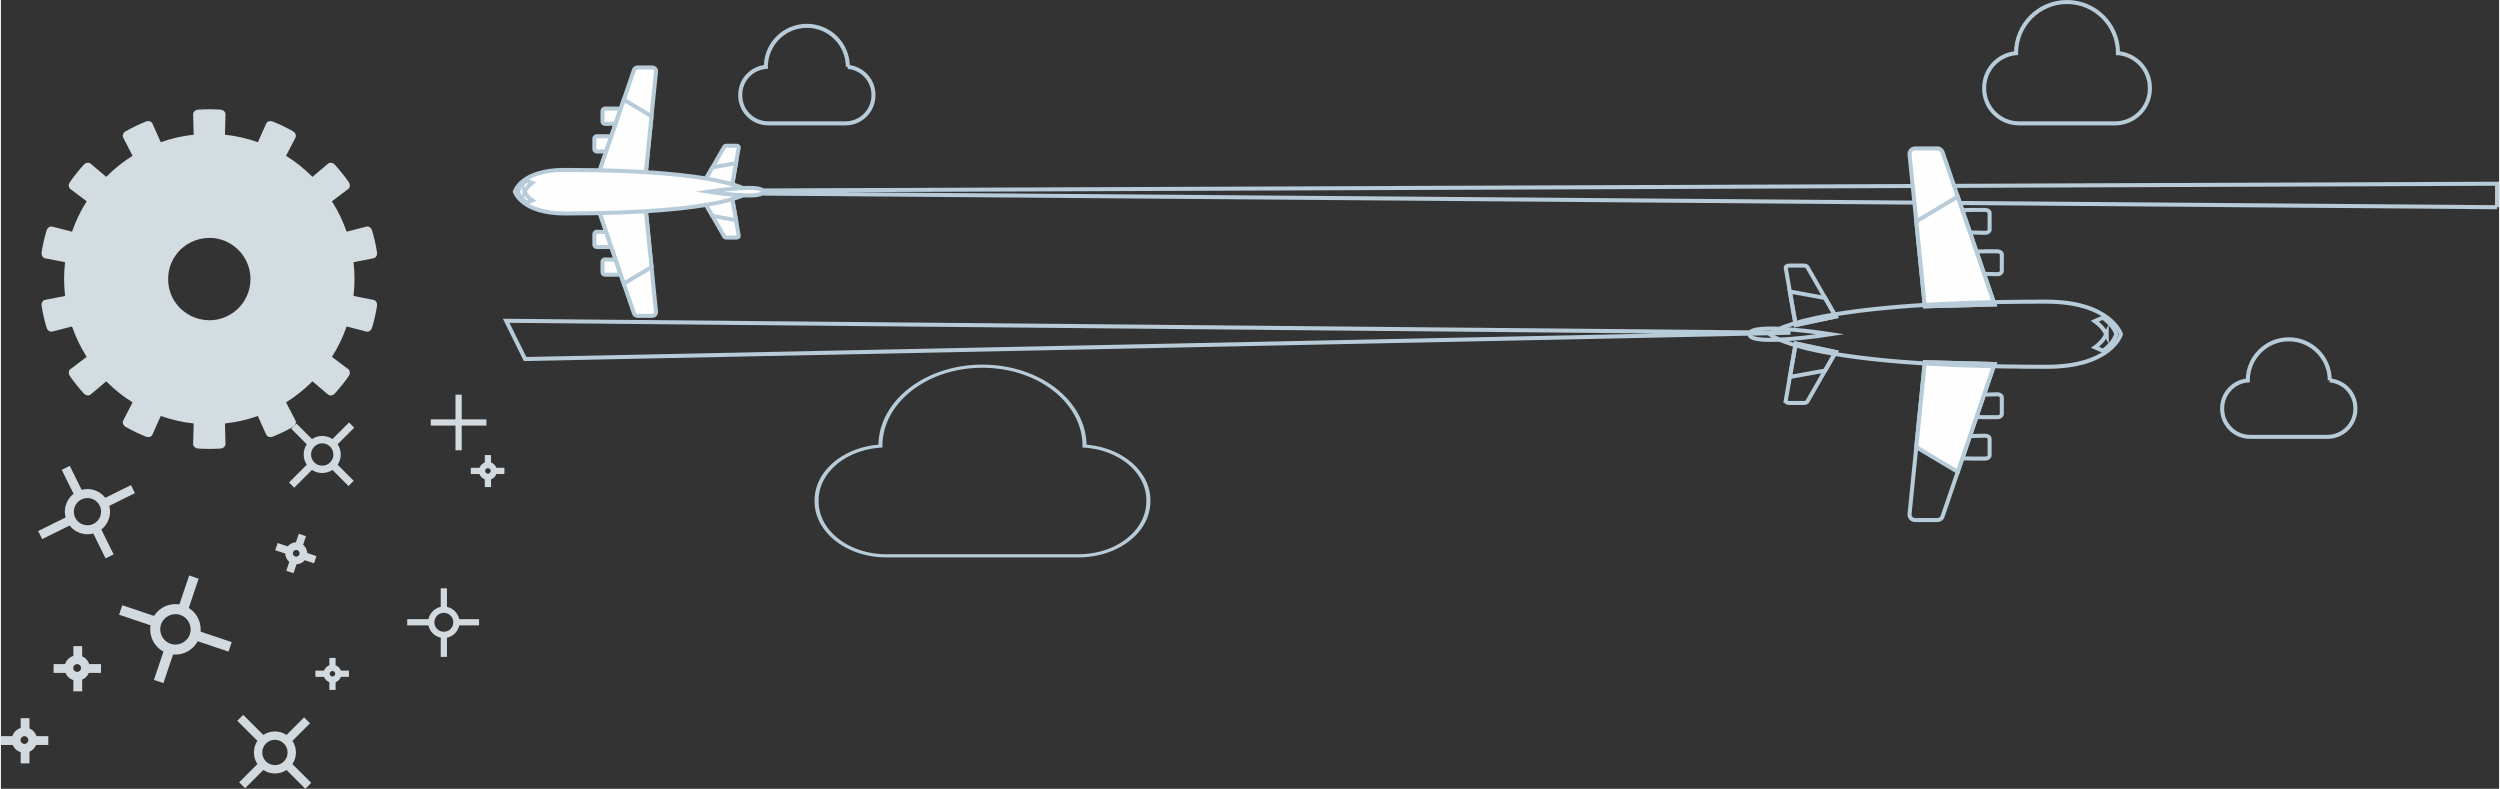
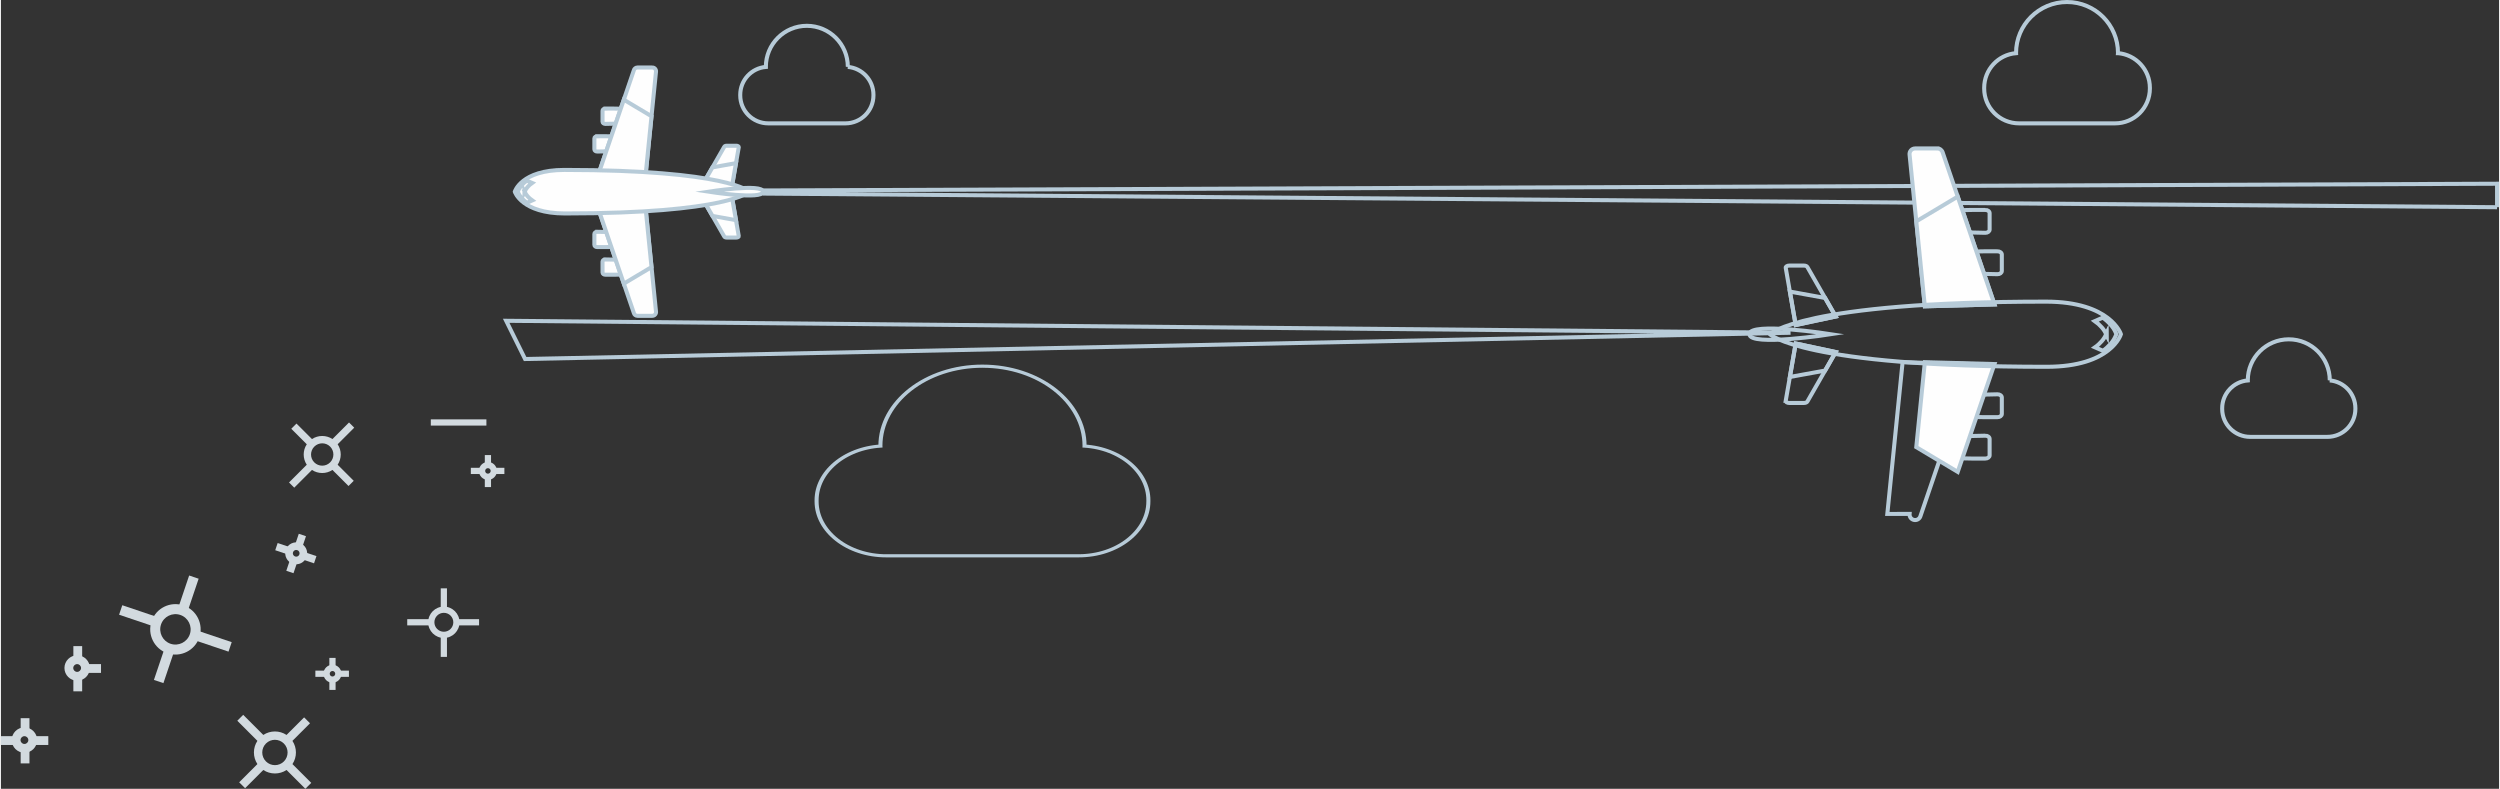
<svg xmlns="http://www.w3.org/2000/svg" xml:space="preserve" width="1927px" height="608px" style="shape-rendering:geometricPrecision; text-rendering:geometricPrecision; image-rendering:optimizeQuality; fill-rule:evenodd; clip-rule:evenodd" viewBox="0 0 6576.07 2076.37">
  <rect x="0" y="0" width="6576.07" height="2076.37" fill="#333333" stroke="none" />
  <defs>
    <style type="text/css">  .str2 {stroke:#B7CBD8;stroke-width:10.67;stroke-miterlimit:22.926} .str0 {stroke:#B7CBD8;stroke-width:10.67;stroke-miterlimit:10} .str1 {stroke:#B7CBD8;stroke-width:10.67;stroke-miterlimit:10} .str3 {stroke:#B7CBD8;stroke-width:10.67;stroke-miterlimit:10} .fil3 {fill:none;fill-rule:nonzero} .fil4 {fill:#FEFEFE;fill-rule:nonzero} .fil2 {fill:#B7CBD8;fill-rule:nonzero} .fil0 {fill:#D3DCE1;fill-rule:nonzero} .fil1 {fill:#D2DADF;fill-rule:nonzero}  </style>
  </defs>
  <g id="Слой_x0020_1">
    <g id="_1754398983504">
-       <path class="fil0" d="M636.32 798.21c-13.31,18.72 -32.99,32.58 -54.2,39.48 -10.88,3.73 -22.25,5.45 -33.56,5.33 -34.03,-0.16 -67.58,-16.43 -87.78,-44.81 -27.38,-36.16 -27.38,-90.99 0,-127.12 20.07,-28.44 53.75,-44.68 87.78,-44.84 11.31,-0.06 22.68,1.63 33.56,5.27 21.21,7.02 40.89,20.95 54.2,39.57 13.42,18.58 20.57,40.22 20.6,63.54 -0.03,23.34 -7.18,45.01 -20.6,63.58zm343.88 -8.91c-17.22,-3.55 -34.57,-6.93 -51.97,-10.23 1.75,-14.77 2.58,-29.57 2.61,-44.44 -0.03,-14.77 -0.86,-29.6 -2.61,-44.4 17.4,-3.26 34.75,-6.65 51.97,-10.22 6.55,-0.76 11.12,-7.97 9.81,-16 -3.03,-19.26 -7.34,-38.45 -12.98,-57.08 -2.25,-7.87 -9.54,-12.35 -15.75,-10.22 -17.16,4.21 -34.27,8.59 -51.24,13.2 -4.9,-14.05 -10.53,-27.75 -17.03,-41.17 -6.39,-13.33 -13.67,-26.34 -21.7,-38.87 14.27,-10.48 28.39,-21.11 42.33,-31.86 5.62,-3.54 6.59,-12.01 1.95,-18.64 -11.14,-16.01 -23.42,-31.26 -36.5,-45.71 -5.49,-6.03 -13.93,-6.93 -18.63,-2.32 -13.61,11.29 -27.06,22.64 -40.4,34.21 -10.5,-10.54 -21.61,-20.45 -33.15,-29.73 -11.56,-9.31 -23.67,-17.85 -36.32,-25.71 8.26,-15.55 16.37,-31.24 24.38,-47.02 3.45,-5.64 0.66,-13.58 -6.37,-17.63 -17.06,-9.66 -34.68,-18.16 -52.77,-25.44 -7.54,-3.09 -15.57,-0.24 -17.79,5.97 -7.37,16 -14.64,32.18 -21.61,48.37 -14.05,-5.03 -28.33,-9.17 -42.79,-12.43 -14.45,-3.26 -29.12,-5.77 -43.92,-7.3 0.59,-17.69 1.12,-35.28 1.47,-52.98 0.66,-6.45 -5.3,-12.51 -13.39,-13.08 -9.75,-0.61 -19.51,-0.9 -29.24,-0.9 -9.71,0 -19.4,0.29 -29.16,0.9 -8.09,0.57 -14.08,6.63 -13.45,13.08 0.34,17.7 0.84,35.29 1.47,52.98 -14.78,1.53 -29.41,4.04 -43.9,7.25 -14.46,3.31 -28.73,7.45 -42.76,12.48 -6.99,-16.19 -14.26,-32.37 -21.6,-48.37 -2.23,-6.21 -10.25,-9.06 -17.81,-5.97 -18.17,7.28 -35.76,15.78 -52.69,25.44 -7.12,4.05 -9.95,11.99 -6.41,17.63 7.98,15.78 16.09,31.47 24.35,47.02 -12.58,7.86 -24.77,16.4 -36.36,25.71 -11.53,9.28 -22.66,19.19 -33.11,29.73 -13.36,-11.57 -26.84,-22.92 -40.42,-34.21 -4.71,-4.61 -13.08,-3.71 -18.63,2.32 -13.05,14.45 -25.32,29.7 -36.45,45.71 -4.73,6.63 -3.6,15.1 1.85,18.64 14.03,10.75 28.11,21.38 42.35,31.86 -8.04,12.53 -15.27,25.54 -21.71,38.87 -6.43,13.42 -12.1,27.12 -16.93,41.17 -17.04,-4.61 -34.16,-8.99 -51.25,-13.2 -6.18,-2.13 -13.52,2.35 -15.81,10.22 -5.67,18.63 -9.91,37.82 -13.01,57.08 -1.28,8.03 3.26,15.24 9.82,16 17.31,3.57 34.59,6.96 51.97,10.22 -1.73,14.8 -2.58,29.6 -2.64,44.4 0.06,14.87 0.91,29.67 2.64,44.44 -17.38,3.3 -34.66,6.68 -51.97,10.23 -6.56,0.78 -11.1,7.99 -9.82,16.03 3.1,19.22 7.34,38.39 13.01,57.06 2.29,7.85 9.63,12.37 15.81,10.23 17.09,-4.25 34.21,-8.65 51.25,-13.23 4.83,13.98 10.5,27.78 16.93,41.15 6.44,13.36 13.67,26.34 21.61,38.89 -14.14,10.47 -28.22,21.13 -42.25,31.87 -5.45,3.56 -6.58,11.97 -1.85,18.65 11.13,16.04 23.4,31.27 36.45,45.7 5.55,5.98 13.92,6.92 18.63,2.33 13.58,-11.28 27.06,-22.69 40.42,-34.14 10.45,10.48 21.58,20.33 33.11,29.63 11.59,9.35 23.78,17.86 36.36,25.69 -8.26,15.63 -16.37,31.33 -24.35,47.05 -3.54,5.63 -0.71,13.62 6.41,17.63 16.93,9.62 34.52,18.19 52.69,25.45 7.56,3.08 15.58,0.22 17.81,-5.95 7.34,-16.12 14.61,-32.11 21.6,-48.36 14.03,4.95 28.3,9.16 42.76,12.42 14.49,3.26 29.12,5.71 43.9,7.27 -0.63,17.67 -1.13,35.31 -1.47,52.88 -0.63,6.59 5.36,12.71 13.45,13.2 9.76,0.6 19.45,0.92 29.16,0.92 9.73,0 19.49,-0.32 29.24,-0.92 8.09,-0.49 14.05,-6.61 13.39,-13.2 -0.35,-17.57 -0.88,-35.21 -1.47,-52.88 14.8,-1.56 29.47,-4.01 43.92,-7.27 14.46,-3.26 28.74,-7.47 42.79,-12.42 6.97,16.25 14.24,32.24 21.61,48.36 2.22,6.17 10.25,9.03 17.79,5.95 18.09,-7.26 35.71,-15.83 52.77,-25.45 7.03,-4.01 9.82,-12 6.37,-17.63 -8.01,-15.72 -16.12,-31.42 -24.38,-47.05 12.55,-7.83 24.76,-16.34 36.32,-25.69 11.54,-9.3 22.65,-19.15 33.15,-29.63 13.34,11.45 26.79,22.86 40.4,34.14 4.7,4.59 13.14,3.65 18.63,-2.33 13.08,-14.43 25.36,-29.66 36.5,-45.7 4.64,-6.68 3.67,-15.09 -1.95,-18.65 -13.94,-10.74 -28.06,-21.4 -42.33,-31.87 8.03,-12.55 15.31,-25.53 21.7,-38.89 6.5,-13.37 12.13,-27.17 17.03,-41.15 16.97,4.58 34.08,8.98 51.24,13.23 6.21,2.14 13.5,-2.38 15.75,-10.23 5.64,-18.67 9.95,-37.84 12.98,-57.06 1.31,-8.04 -3.26,-15.25 -9.81,-16.03z" />
      <g>
        <path class="fil1" d="M697.71 2004.36c-13.02,-13.02 -13.02,-34.19 0,-47.21 12.99,-13 34.13,-12.98 47.15,0.05 13.02,13 13.04,34.17 0.07,47.16 -13.03,13.03 -34.23,13.01 -47.22,0zm119.21 56.46l-49.5 -49.48c12.25,-18.42 12.21,-42.72 -0.04,-61.15l46.27 -46.27 -15.53 -15.55 -46.25 46.27c-18.47,-12.25 -42.71,-12.21 -61.13,-0.02l-52.96 -52.93 -15.54 15.55 52.95 52.93c-12.25,18.48 -12.25,42.7 -0.02,61.15l-47.99 47.99 15.57 15.53 47.97 -47.97c18.44,12.23 42.71,12.27 61.18,0.02l49.48 49.48 15.54 -15.55z" />
        <g>
          <g>
            <polygon class="fil1" points="224.17,1771.29 263.49,1771.29 263.49,1748.11 224.17,1748.11 " />
-             <polygon class="fil1" points="138.74,1771.29 180.48,1771.29 180.48,1748.11 138.74,1748.11 " />
            <polygon class="fil1" points="190.72,1819.82 213.9,1819.82 213.9,1781.56 190.72,1781.56 " />
            <polygon class="fil1" points="190.72,1737.9 213.9,1737.9 213.9,1700.81 190.72,1700.81 " />
          </g>
          <path class="fil1" d="M200.64 1748.17c-5.65,0 -10.23,4.58 -10.23,10.21 0,5.68 4.58,10.28 10.23,10.28 5.67,0 10.3,-4.6 10.3,-10.28 0,-5.63 -4.63,-10.21 -10.3,-10.21zm0 43.66c-18.39,0 -33.41,-14.99 -33.41,-33.45 0,-18.39 15.02,-33.39 33.41,-33.39 18.46,0 33.45,15 33.45,33.39 0,18.46 -14.99,33.45 -33.45,33.45z" />
        </g>
        <g>
          <path class="fil1" d="M866.59 1217.2c-11.48,11.5 -30.14,11.47 -41.62,-0.01 -11.45,-11.45 -11.44,-30.1 0.04,-41.58 11.47,-11.48 30.12,-11.5 41.57,-0.05 11.48,11.48 11.48,30.16 0.01,41.64zm49.78 -105.11l-43.61 43.63c-16.29,-10.77 -37.67,-10.77 -53.94,0.03l-40.78 -40.8 -13.7 13.72 40.81 40.79c-10.82,16.27 -10.82,37.62 -0.02,53.89l-46.7 46.66 13.73 13.71 46.66 -46.67c16.27,10.81 37.64,10.81 53.91,0l42.29 42.29 13.72 -13.7 -42.31 -42.29c10.8,-16.27 10.82,-37.65 0,-53.93l43.64 -43.61 -13.7 -13.72z" />
          <polygon class="fil1" points="1131.63,1120.29 1277.99,1120.29 1277.99,1103.91 1131.63,1103.91 " />
-           <polygon class="fil1" points="1196.61,1185.26 1213.02,1185.26 1213.02,1038.93 1196.61,1038.93 " />
          <polygon class="fil1" points="1199.07,1646.23 1258.67,1646.23 1258.67,1629.84 1199.07,1629.84 " />
          <polygon class="fil1" points="1069.58,1646.23 1132.87,1646.23 1132.87,1629.84 1069.58,1629.84 " />
          <polygon class="fil1" points="1157.76,1729.16 1174.15,1729.16 1174.15,1671.17 1157.76,1671.17 " />
          <polygon class="fil1" points="1157.76,1604.95 1174.15,1604.95 1174.15,1548.72 1157.76,1548.72 " />
          <path class="fil1" d="M1165.95 1613.15c-13.73,0 -24.88,11.17 -24.88,24.89 0,13.74 11.15,24.93 24.88,24.93 13.75,0 24.92,-11.19 24.92,-24.93 0,-13.72 -11.17,-24.89 -24.92,-24.89zm0 66.22c-22.77,0 -41.29,-18.55 -41.29,-41.33 0,-22.77 18.52,-41.28 41.29,-41.28 22.78,0 41.31,18.51 41.31,41.28 0,22.78 -18.53,41.33 -41.31,41.33z" />
          <polygon class="fil1" points="888.26,1781.71 916.12,1781.71 916.12,1765.32 888.26,1765.32 " />
          <polygon class="fil1" points="827.78,1781.71 857.32,1781.71 857.32,1765.32 827.78,1765.32 " />
          <polygon class="fil1" points="864.59,1816.09 880.98,1816.09 880.98,1789.01 864.59,1789.01 " />
          <polygon class="fil1" points="864.59,1758.09 880.98,1758.09 880.98,1731.82 864.59,1731.82 " />
          <path class="fil1" d="M872.78 1766.29c-4.01,0 -7.25,3.24 -7.25,7.23 0,4.01 3.24,7.28 7.25,7.28 4.01,0 7.29,-3.27 7.29,-7.28 0,-3.99 -3.28,-7.23 -7.29,-7.23zm0 30.91c-13.03,0 -23.66,-10.61 -23.66,-23.68 0,-13.03 10.63,-23.64 23.66,-23.64 13.06,0 23.68,10.61 23.68,23.64 0,13.07 -10.62,23.68 -23.68,23.68z" />
          <polygon class="fil1" points="1297.46,1247.79 1325.32,1247.79 1325.32,1231.4 1297.46,1231.4 " />
          <polygon class="fil1" points="1236.99,1247.79 1266.53,1247.79 1266.53,1231.4 1236.99,1231.4 " />
          <polygon class="fil1" points="1273.79,1282.16 1290.18,1282.16 1290.18,1255.08 1273.79,1255.08 " />
          <polygon class="fil1" points="1273.79,1224.17 1290.18,1224.17 1290.18,1197.91 1273.79,1197.91 " />
          <path class="fil1" d="M1281.98 1232.36c-4,0 -7.24,3.26 -7.24,7.25 0,4.01 3.24,7.27 7.24,7.27 4.02,0 7.3,-3.26 7.3,-7.27 0,-3.99 -3.28,-7.25 -7.3,-7.25zm0 30.93c-13.03,0 -23.66,-10.62 -23.66,-23.68 0,-13.05 10.63,-23.64 23.66,-23.64 13.07,0 23.69,10.59 23.69,23.64 0,13.06 -10.62,23.68 -23.69,23.68z" />
        </g>
-         <path class="fil1" d="M243.78 1379.03c-17.77,8.81 -39.33,1.49 -48.13,-16.25 -8.76,-17.71 -1.48,-39.26 16.28,-48.06 17.73,-8.8 39.3,-1.54 48.07,16.16 8.79,17.75 1.51,39.35 -16.22,48.15zm98.54 -102.11l-67.44 33.43c-14.62,-18.8 -39.35,-27.14 -62.37,-21l-31.22 -63.09 -21.2 10.52 31.27 63.08c-18.86,14.59 -27.19,39.28 -21.05,62.3l-72.18 35.73 10.51 21.2 72.16 -35.75c14.59,18.84 39.3,27.18 62.32,21.03l32.4 65.4 21.2 -10.5 -32.41 -65.39c18.83,-14.6 27.2,-39.31 21.03,-62.35l67.47 -33.41 -10.49 -21.2z" />
        <g>
          <g>
            <polygon class="fil1" points="508.34,1684.7 599.12,1715.34 607.55,1690.36 516.77,1659.73 " />
            <polygon class="fil1" points="311.08,1618.14 407.49,1650.68 415.91,1625.7 319.5,1593.17 " />
            <polygon class="fil1" points="402.78,1789.79 427.76,1798.22 457.57,1709.88 432.59,1701.45 " />
            <polygon class="fil1" points="466.62,1600.58 491.6,1609.01 520.5,1523.36 495.52,1514.93 " />
          </g>
          <path class="fil1" d="M472.18 1618.73c-20.9,-7.05 -43.64,4.23 -50.69,25.13 -7.06,20.93 4.18,43.7 25.08,50.75 20.95,7.07 43.71,-4.23 50.78,-25.15 7.05,-20.9 -4.22,-43.66 -25.17,-50.73zm-34.04 100.87c-34.68,-11.69 -53.35,-49.48 -41.65,-84.18 11.71,-34.69 49.44,-53.36 84.11,-41.67 34.72,11.72 53.43,49.44 41.72,84.13 -11.71,34.7 -49.47,53.44 -84.18,41.72z" />
        </g>
        <g>
          <g>
            <polygon class="fil1" points="792.01,1471.98 824.22,1482.85 830.62,1463.91 798.41,1453.04 " />
            <polygon class="fil1" points="722.1,1448.39 756.25,1459.92 762.65,1440.97 728.49,1429.44 " />
            <polygon class="fil1" points="751.24,1502.48 770.19,1508.88 780.76,1477.57 761.81,1471.17 " />
            <polygon class="fil1" points="773.87,1435.44 792.82,1441.83 803.06,1411.47 784.11,1405.07 " />
          </g>
          <path class="fil1" d="M780.14 1448.1c-4.63,-1.56 -9.65,0.94 -11.21,5.56 -1.56,4.64 0.92,9.67 5.54,11.23 4.65,1.57 9.71,-0.92 11.27,-5.56 1.56,-4.61 -0.96,-9.66 -5.6,-11.23zm-12.07 35.77c-15.06,-5.09 -23.2,-21.52 -18.11,-36.62 5.09,-15.08 21.51,-23.18 36.57,-18.1 15.12,5.1 23.25,21.49 18.16,36.57 -5.09,15.09 -21.51,23.24 -36.62,18.15z" />
        </g>
        <g>
          <g>
            <polygon class="fil1" points="85.43,1961.01 124.75,1961.01 124.75,1937.83 85.43,1937.83 " />
            <polygon class="fil1" points="0,1961.01 41.74,1961.01 41.74,1937.83 0,1937.83 " />
            <polygon class="fil1" points="51.98,2009.54 75.15,2009.54 75.15,1971.29 51.98,1971.29 " />
            <polygon class="fil1" points="51.98,1927.62 75.15,1927.62 75.15,1890.53 51.98,1890.53 " />
          </g>
          <path class="fil1" d="M61.9 1937.88c-5.66,0 -10.24,4.59 -10.24,10.22 0,5.68 4.58,10.27 10.24,10.27 5.67,0 10.3,-4.59 10.3,-10.27 0,-5.63 -4.63,-10.22 -10.3,-10.22zm0 43.67c-18.4,0 -33.41,-14.99 -33.41,-33.45 0,-18.39 15.01,-33.39 33.41,-33.39 18.46,0 33.45,15 33.45,33.39 0,18.46 -14.99,33.45 -33.45,33.45z" />
        </g>
      </g>
      <g>
        <path class="fil2" d="M2857.83 1173.79l-0.04 0.62 -10.66 -0.38 0.04 -0.62 10.66 0.19 0 0.19zm0 -0.19l0 0.12 0 0.07 0 -0.19zm-274 -205.52l0 -8.33 0 0 14.09 0.28 13.91 0.83 13.72 1.35 13.49 1.89 13.26 2.39 13.01 2.88 12.73 3.36 12.44 3.83 12.14 4.28 11.82 4.73 11.47 5.14 11.12 5.57 10.74 5.96 10.35 6.34 9.94 6.73 9.52 7.08 9.07 7.42 8.61 7.76 8.14 8.08 7.63 8.38 7.13 8.68 6.6 8.95 6.05 9.23 5.49 9.47 4.9 9.71 4.31 9.94 3.69 10.15 3.06 10.35 2.42 10.53 1.74 10.7 1.05 10.86 0.36 11 -10.66 0 -0.35 -10.58 -1.01 -10.44 -1.68 -10.28 -2.31 -10.12 -2.95 -9.95 -3.54 -9.75 -4.15 -9.55 -4.71 -9.33 -5.27 -9.1 -5.82 -8.86 -6.34 -8.61 -6.84 -8.34 -7.35 -8.06 -7.81 -7.76 -8.28 -7.45 -8.73 -7.15 -9.14 -6.8 -9.56 -6.46 -9.95 -6.1 -10.32 -5.73 -10.69 -5.35 -11.02 -4.95 -11.36 -4.54 -11.66 -4.11 -11.96 -3.68 -12.23 -3.23 -12.5 -2.77 -12.73 -2.3 -12.98 -1.81 -13.17 -1.3 -13.38 -0.8 -13.55 -0.26 0 0zm-263.35 205.33l-10.66 0.38 -0.01 -0.19 0.36 -11 1.06 -10.86 1.74 -10.7 2.41 -10.53 3.06 -10.35 3.7 -10.15 4.3 -9.94 4.91 -9.71 5.49 -9.47 6.05 -9.23 6.59 -8.95 7.14 -8.68 7.63 -8.38 8.14 -8.08 8.61 -7.76 9.07 -7.42 9.51 -7.08 9.95 -6.73 10.35 -6.34 10.74 -5.96 11.12 -5.56 11.47 -5.16 11.82 -4.72 12.13 -4.28 12.45 -3.83 12.73 -3.36 13.01 -2.88 13.26 -2.39 13.49 -1.89 13.72 -1.35 13.91 -0.83 14.1 -0.28 0 8.33 -13.56 0.26 -13.38 0.8 -13.18 1.3 -12.97 1.81 -12.73 2.3 -12.5 2.77 -12.23 3.23 -11.96 3.68 -11.66 4.11 -11.36 4.54 -11.03 4.95 -10.68 5.35 -10.33 5.73 -9.95 6.1 -9.55 6.46 -9.15 6.8 -8.72 7.15 -8.28 7.45 -7.82 7.76 -7.34 8.06 -6.85 8.34 -6.34 8.61 -5.81 8.86 -5.28 9.1 -4.71 9.33 -4.14 9.55 -3.55 9.75 -2.94 9.95 -2.31 10.12 -1.68 10.28 -1.02 10.44 -0.34 10.58 0 -0.19zm-10.66 0.38l-0.01 -0.07 0 -0.12 0.01 0.19zm0.04 0.62l-0.04 -0.62 10.66 -0.38 0.03 0.62 -4.88 4.34 -5.77 -3.96zm10.65 -0.38l0.24 4 -5.12 0.34 4.88 -4.34zm-168.05 142.85l-10.66 0 0 0 0.22 -7.19 0.66 -7.11 1.08 -7.01 1.5 -6.9 1.9 -6.79 2.3 -6.68 2.69 -6.54 3.06 -6.41 3.42 -6.25 3.78 -6.11 4.12 -5.95 4.46 -5.78 4.78 -5.6 5.1 -5.42 5.4 -5.22 5.69 -5.03 5.97 -4.81 6.25 -4.61 6.52 -4.37 6.76 -4.15 7.01 -3.91 7.24 -3.66 7.47 -3.41 7.68 -3.14 7.88 -2.87 8.08 -2.6 8.26 -2.31 8.42 -2.02 8.6 -1.71 8.74 -1.4 8.88 -1.09 9.02 -0.76 0.89 8.3 -8.51 0.72 -8.38 1.02 -8.25 1.32 -8.1 1.62 -7.95 1.9 -7.79 2.18 -7.62 2.44 -7.43 2.72 -7.25 2.96 -7.04 3.22 -6.84 3.45 -6.61 3.69 -6.39 3.92 -6.15 4.13 -5.9 4.34 -5.64 4.54 -5.36 4.75 -5.1 4.93 -4.81 5.11 -4.51 5.29 -4.21 5.45 -3.89 5.61 -3.56 5.76 -3.23 5.9 -2.89 6.04 -2.53 6.18 -2.16 6.28 -1.8 6.41 -1.42 6.52 -1.02 6.61 -0.62 6.7 -0.21 6.8 0 0zm-10.66 2.89l0 -2.89 10.66 0 0 2.89 0 0 -10.66 0zm188.91 139.12l0 8.33 0 0 -9.71 -0.2 -9.6 -0.57 -9.45 -0.94 -9.3 -1.29 -9.14 -1.65 -8.97 -1.99 -8.78 -2.31 -8.58 -2.65 -8.37 -2.95 -8.14 -3.26 -7.92 -3.55 -7.66 -3.83 -7.41 -4.11 -7.13 -4.38 -6.86 -4.63 -6.56 -4.88 -6.25 -5.13 -5.94 -5.35 -5.61 -5.56 -5.26 -5.78 -4.92 -5.99 -4.55 -6.17 -4.17 -6.36 -3.79 -6.53 -3.38 -6.7 -2.96 -6.85 -2.55 -7 -2.11 -7.13 -1.66 -7.26 -1.21 -7.38 -0.72 -7.49 -0.25 -7.58 10.66 0 0.23 7.16 0.69 7.07 1.14 6.96 1.56 6.85 2 6.73 2.4 6.6 2.8 6.46 3.19 6.32 3.57 6.16 3.94 6 4.29 5.82 4.63 5.65 4.98 5.45 5.29 5.26 5.6 5.05 5.91 4.83 6.19 4.61 6.46 4.37 6.74 4.13 6.99 3.88 7.23 3.62 7.46 3.35 7.69 3.07 7.9 2.79 8.09 2.49 8.28 2.19 8.46 1.87 8.61 1.55 8.78 1.22 8.92 0.89 9.06 0.54 9.17 0.18 0 0zm506.23 8.33l-506.23 0 0 -8.33 506.23 0 0 0 0 8.33zm178.25 -147.45l10.66 0 0 0 -0.24 7.58 -0.73 7.49 -1.2 7.38 -1.66 7.26 -2.11 7.13 -2.55 7 -2.97 6.85 -3.38 6.7 -3.79 6.53 -4.17 6.36 -4.55 6.17 -4.92 5.99 -5.26 5.78 -5.61 5.56 -5.93 5.35 -6.25 5.13 -6.57 4.88 -6.85 4.63 -7.13 4.38 -7.41 4.11 -7.67 3.83 -7.91 3.55 -8.15 3.26 -8.37 2.95 -8.58 2.65 -8.77 2.31 -8.97 1.99 -9.14 1.65 -9.31 1.29 -9.45 0.94 -9.59 0.57 -9.72 0.2 0 -8.33 9.18 -0.18 9.05 -0.54 8.92 -0.89 8.78 -1.22 8.63 -1.55 8.45 -1.87 8.28 -2.19 8.09 -2.49 7.9 -2.79 7.68 -3.07 7.46 -3.35 7.23 -3.62 6.99 -3.88 6.74 -4.13 6.47 -4.37 6.19 -4.61 5.9 -4.83 5.61 -5.05 5.29 -5.26 4.97 -5.45 4.63 -5.65 4.3 -5.82 3.94 -6 3.56 -6.16 3.19 -6.32 2.81 -6.46 2.4 -6.6 1.99 -6.73 1.56 -6.85 1.14 -6.96 0.69 -7.07 0.23 -7.16 0 0zm10.66 -2.89l0 2.89 -10.66 0 0 -2.89 0 0 10.66 0zm-178.72 -142.85l10.66 0.38 -4.88 -4.34 9.01 0.76 8.89 1.09 8.74 1.4 8.6 1.71 8.42 2.02 8.26 2.31 8.08 2.6 7.88 2.87 7.68 3.14 7.47 3.41 7.24 3.66 7.01 3.91 6.76 4.15 6.52 4.37 6.25 4.61 5.98 4.81 5.69 5.03 5.4 5.22 5.09 5.42 4.78 5.6 4.46 5.78 4.13 5.95 3.78 6.11 3.42 6.25 3.06 6.41 2.68 6.54 2.3 6.68 1.91 6.79 1.49 6.9 1.09 7.01 0.66 7.11 0.21 7.19 -10.66 0 -0.21 -6.8 -0.62 -6.7 -1.02 -6.61 -1.42 -6.52 -1.79 -6.41 -2.17 -6.28 -2.53 -6.18 -2.89 -6.04 -3.23 -5.9 -3.56 -5.76 -3.89 -5.61 -4.21 -5.45 -4.5 -5.29 -4.81 -5.11 -5.1 -4.93 -5.37 -4.75 -5.64 -4.54 -5.9 -4.34 -6.15 -4.13 -6.39 -3.92 -6.61 -3.69 -6.84 -3.45 -7.04 -3.22 -7.25 -2.96 -7.43 -2.72 -7.62 -2.44 -7.79 -2.18 -7.95 -1.9 -8.1 -1.62 -8.25 -1.32 -8.38 -1.02 -8.52 -0.72 -4.88 -4.34zm4.88 4.34l-5.11 -0.34 0.23 -4 4.88 4.34z" />
      </g>
      <path class="fil3 str0" d="M2229.37 176.14l0.02 -0.32c0,-59.57 -48.3,-107.86 -107.87,-107.86 -59.58,0 -107.88,48.29 -107.88,107.86l0.01 0.32c-37.78,3.17 -67.47,34.79 -67.47,73.38l0 1.5c0,40.71 33.01,73.71 73.72,73.71l203.23 0c40.71,0 73.72,-33 73.72,-73.71l0 -1.5c0,-38.59 -29.69,-70.21 -67.48,-73.38z" />
      <path class="fil3 str0" d="M5572.87 139.91l0.03 -0.4c0,-74.1 -60.07,-134.18 -134.17,-134.18 -74.11,0 -134.18,60.08 -134.18,134.18l0.02 0.4c-47,3.93 -83.92,43.26 -83.92,91.29l0 1.84c0,50.64 41.03,91.69 91.67,91.69l252.8 0c50.64,0 91.69,-41.05 91.69,-91.69l0 -1.84c0,-48.03 -36.93,-87.36 -83.94,-91.29z" />
      <path class="fil4 str1" d="M1569.84 358.69c-4.22,-0.09 -7.66,2.48 -7.66,5.7l0 28.78c0,3.24 3.44,5.82 7.64,5.72 22.45,-0.5 86.53,0 86.53,-20.09 -0.01,-23.99 -64.09,-19.63 -86.51,-20.11z" />
      <path class="fil4 str1" d="M1591.3 285.89c-4.22,-0.09 -7.66,2.48 -7.65,5.73l0 28.78c-0.01,3.21 3.43,5.82 7.65,5.73 22.42,-0.51 86.51,0 86.51,-20.14 0,-23.97 -64.09,-19.59 -86.51,-20.1z" />
      <path class="fil4 str1" d="M1714.68 177.72l-39.11 0c-4.51,0 -8.44,3.08 -9.54,7.47l-90.95 266.89 122.51 3.3 26.85 -266.84c0.59,-5.79 -3.95,-10.82 -9.76,-10.82z" />
      <polygon class="fil4 str1" points="1575.08,452.08 1697.59,455.38 1712.62,305.99 1639.72,262.45 " />
      <path class="fil4 str1" d="M1569.84 610.15c-4.22,-0.06 -7.66,2.48 -7.66,5.72l0 28.78c0,3.25 3.44,5.8 7.66,5.73 22.42,-0.51 86.51,3.88 86.53,-20.1 -0.02,-20.11 -64.1,-19.63 -86.53,-20.13z" />
      <path class="fil4 str1" d="M1591.3 682.95c-4.22,-0.1 -7.66,2.48 -7.66,5.73l0.01 28.75c-0.01,3.24 3.44,5.82 7.65,5.72 22.42,-0.5 86.51,3.88 86.51,-20.11 0,-20.09 -64.09,-19.61 -86.51,-20.09z" />
      <path class="fil4 str1" d="M1575.08 556.96l90.97 266.88c1.07,4.4 5.02,7.48 9.52,7.48l39.11 0c5.81,0 10.35,-4.99 9.77,-10.78l-26.86 -266.88 -122.51 3.3z" />
      <polygon class="fil4 str1" points="1575.08,556.96 1639.72,746.63 1712.62,703.04 1697.59,553.66 " />
      <path class="fil4 str1" d="M1935.88 383.67l-25.55 0c-2.96,0 -5.54,1.1 -6.24,2.69l-49.77 86.87 70.38 15.01 17.56 -100.67c0.37,-2.07 -2.59,-3.9 -6.38,-3.9z" />
      <polygon class="fil4 str1" points="1854.32,473.23 1924.7,488.24 1934.96,429.39 1872.99,440.66 " />
      <path class="fil4 str1" d="M1854.32 535.79l49.77 86.83c0.72,1.58 3.28,2.7 6.24,2.7l25.55 0c3.78,0 6.75,-1.81 6.36,-3.91l-17.54 -100.67 -70.38 15.05z" />
      <polygon class="fil4 str1" points="1854.32,535.79 1872.99,568.32 1934.95,579.58 1924.7,520.74 " />
      <path class="fil4 str1" d="M1352.73 504.62c0,0 17.93,57.27 131.94,57.27 430.47,0 485.45,-57.31 485.45,-57.31 0,0 -56.37,-57.27 -486.84,-57.27 -114.01,-0.04 -130.55,57.31 -130.55,57.31z" />
      <polygon class="fil4 str1" points="1378.11,505.76 1378.65,504.65 1378.08,503.57 " />
      <path class="fil4 str1" d="M1378.65 504.65l-0.54 1.11 -0.03 -2.19 0.57 1.08c1.64,-4.07 4.36,-8.5 7.57,-12.15 3.57,-4.07 7.55,-7.82 12.05,-10.97l-14 -6.08c-4.93,3.44 -9.39,7.57 -13.42,12.12 -4.02,4.71 -7.37,9.58 -9.73,16.06l-0.38 1.12 0.41 1.11c2.46,6.42 5.89,11.23 9.95,15.84 4.04,4.55 8.56,8.59 13.48,12.05l13.99 -6.14c-4.49,-3.15 -8.56,-6.87 -12.14,-10.91 -3.26,-3.63 -6.04,-8.01 -7.78,-12.05z" />
      <path class="fil4 str1" d="M1862.6 504.58c0,0 143.49,22.46 143.49,0 0,-22.42 -143.49,0 -143.49,0z" />
      <path class="fil3 str2" d="M6570.73 545.49l0 -61.86 -2.07 0 -4561.5 17.73c0.96,2.69 1.82,5.45 2.57,8.24l4561 35.89z" />
      <path class="fil3 str3" d="M5255.62 1037.95c-33.58,0.77 -129.48,0 -129.48,30.1 0,35.91 95.92,29.35 129.48,30.1 6.29,0.14 11.45,-3.73 11.45,-8.57l0 -43.06c0,-4.85 -5.16,-8.71 -11.45,-8.57z" />
      <path class="fil3 str3" d="M5223.52 1146.88c-33.57,0.75 -129.51,0 -129.51,30.11 0.02,35.88 95.94,29.32 129.51,30.07 6.28,0.15 11.43,-3.72 11.43,-8.54l0 -43.09c0,-4.82 -5.15,-8.69 -11.43,-8.55z" />
-       <path class="fil3 str3" d="M5024.22 1352.81c-0.87,8.64 5.93,16.14 14.62,16.17l58.53 -0.03c6.75,0 12.63,-4.6 14.28,-11.18l136.13 -399.41 -183.37 -4.96 -40.19 399.41z" />
+       <path class="fil3 str3" d="M5024.22 1352.81c-0.87,8.64 5.93,16.14 14.62,16.17c6.75,0 12.63,-4.6 14.28,-11.18l136.13 -399.41 -183.37 -4.96 -40.19 399.41z" />
      <polygon class="fil4 str3" points="5041.91,1177.01 5151.02,1242.17 5247.78,958.36 5064.41,953.4 " />
      <path class="fil3 str3" d="M5255.62 661.58c-33.56,0.74 -129.48,-5.79 -129.51,30.07 0.03,30.1 95.93,29.38 129.51,30.13 6.29,0.12 11.45,-3.72 11.45,-8.57l0 -43.07c0,-4.84 -5.16,-8.69 -11.45,-8.56z" />
      <path class="fil3 str3" d="M5223.52 552.66c-33.57,0.75 -129.51,-5.8 -129.49,30.08 -0.02,30.1 95.92,29.35 129.49,30.1 6.28,0.15 11.43,-3.72 11.43,-8.57l0 -43.07c0,-4.81 -5.17,-8.69 -11.43,-8.54z" />
      <path class="fil4 str3" d="M5097.37 390.78l-58.53 0c-8.69,0 -15.49,7.48 -14.62,16.13l40.19 399.42 183.37 -4.96 -136.16 -399.41c-1.6,-6.56 -7.5,-11.18 -14.25,-11.18z" />
      <polygon class="fil4 str3" points="5041.93,582.72 5064.41,806.33 5247.78,801.37 5151.02,517.54 " />
      <path class="fil3 str3" d="M4698.25 1054.91c-0.56,3.12 3.85,5.83 9.53,5.83l38.26 0c4.41,0 8.27,-1.66 9.32,-4.04l74.47 -129.99 -105.33 -22.48 -26.25 150.68z" />
      <polygon class="fil3 str3" points="4709.16,992.29 4801.91,975.45 4829.83,926.71 4724.5,904.23 " />
      <path class="fil3 str3" d="M4746.04 699.08l-38.26 0c-5.65,0 -10.11,2.73 -9.53,5.83l26.25 150.68 105.33 -22.5 -74.47 -129.97c-1.07,-2.37 -4.91,-4.04 -9.32,-4.04z" />
      <polygon class="fil3 str3" points="4709.16,767.54 4724.5,855.59 4829.83,833.09 4801.91,784.36 " />
      <path class="fil3 str3" d="M5383.07 793.99c-644.24,0 -726.54,85.78 -726.54,85.78 0,0 84.38,85.75 728.62,85.75 170.64,0.03 195.43,-85.78 195.43,-85.78 0,0 -26.86,-85.75 -197.51,-85.75z" />
      <polygon class="fil3 str3" points="5541.76,879.67 5542.61,881.32 5542.58,878.03 " />
      <path class="fil3 str3" d="M5553.04 854.16c-6.03,-6.8 -12.8,-12.87 -20.16,-18.03l-20.93 9.16c6.73,4.74 12.8,10.28 18.15,16.35 4.88,5.4 9.05,11.98 11.66,18.03l0.82 -1.64 0.03 3.29 -0.85 -1.65c-2.47,6.07 -6.53,12.7 -11.34,18.17 -5.33,6.1 -11.28,11.71 -18.04,16.43l20.96 9.1c7.38,-5.13 14.09,-11.32 20.08,-18.15 6.03,-7.01 11.04,-14.3 14.57,-24.03l0.58 -1.64 -0.63 -1.67c-3.67,-9.63 -8.81,-16.8 -14.9,-23.72z" />
      <path class="fil3 str3" d="M4602.69 879.74c0,33.61 214.74,0 214.74,0 0,0 -214.74,-33.56 -214.74,0z" />
      <g>
        <path class="fil2" d="M1379.75 939.72l3331.03 -69.15 0.22 10.67 -3331.03 69.16 -4.89 -2.97 4.67 -7.71zm0.22 10.68l-3.38 0.06 -1.51 -3.03 4.89 2.97zm-45.15 -108.34l49.81 100.63 -9.55 4.74 -49.81 -100.63 4.83 -7.71 4.72 2.97zm-9.55 4.74l-3.85 -7.79 8.68 0.08 -4.83 7.71zm3385.57 34.44l-3380.84 -31.47 0.1 -10.68 3380.84 31.48 0.06 10.67 -0.16 0z" />
      </g>
      <path class="fil3 str0" d="M6130.34 1001.38l0.02 -0.31c0,-59.58 -48.31,-107.87 -107.87,-107.87 -59.58,0 -107.88,48.29 -107.88,107.87l0.01 0.31c-37.78,3.18 -67.47,34.8 -67.47,73.39l0 1.49c0,40.71 33,73.72 73.71,73.72l203.24 0c40.71,0 73.71,-33.01 73.71,-73.72l0 -1.49c0,-38.59 -29.69,-70.21 -67.47,-73.39z" />
    </g>
  </g>
</svg>